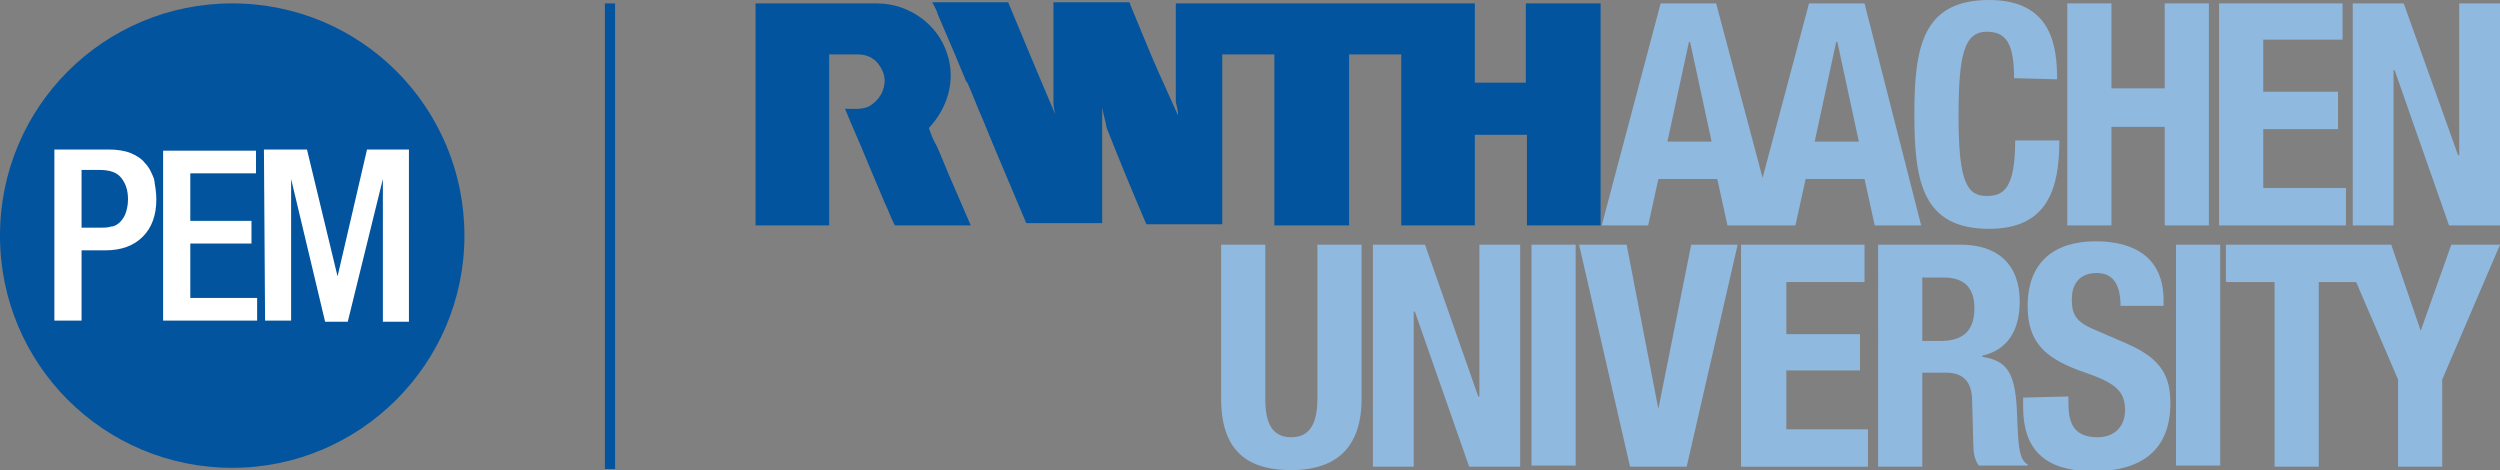
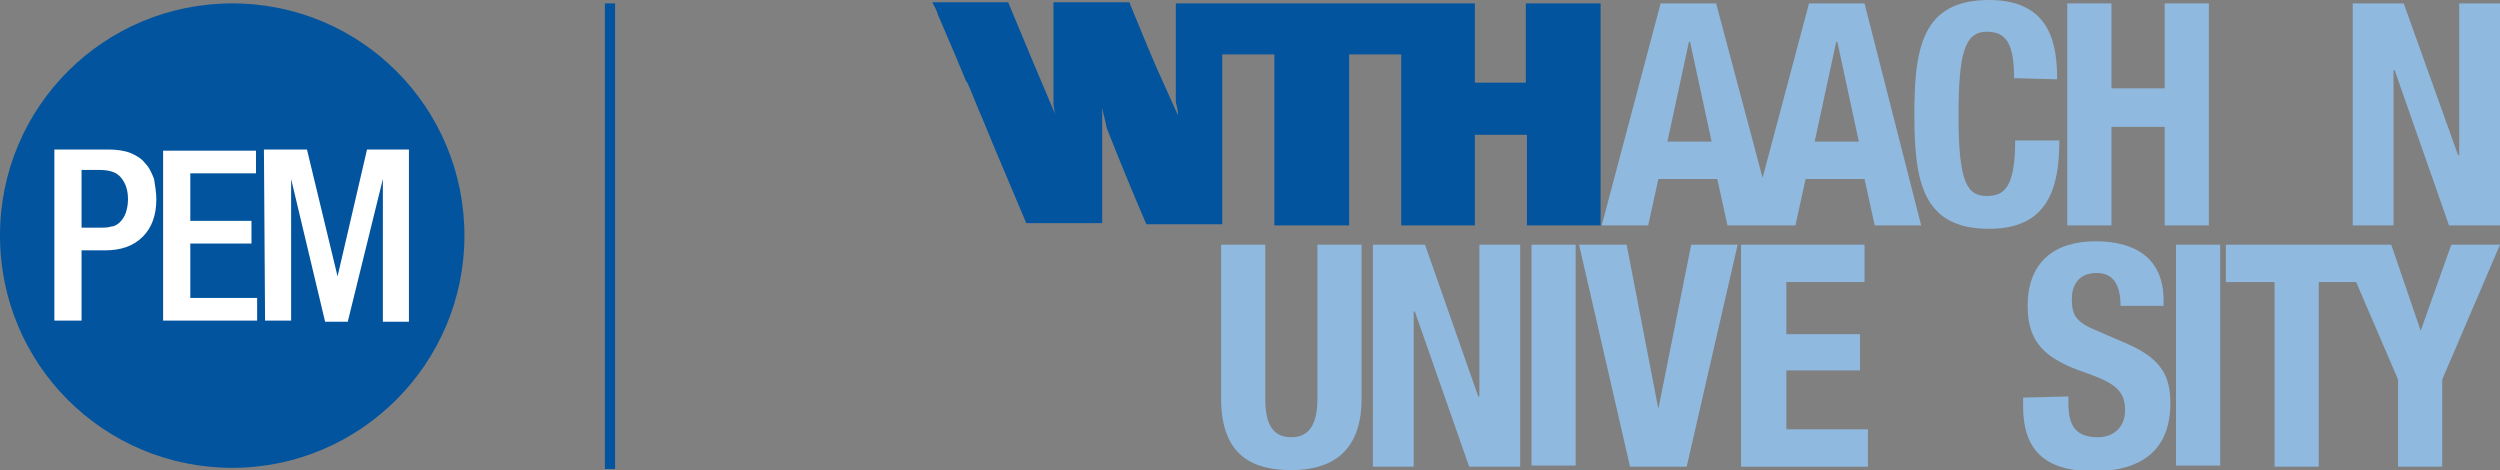
<svg xmlns="http://www.w3.org/2000/svg" version="1.1" id="Ebene_1" x="0px" y="0px" viewBox="0 0 220.7 41.5" style="enable-background:new 0 0 220.7 41.5;" xml:space="preserve">
  <rect x="0" y="0" width="220.7" height="41.5" fill="#808080" stroke="none" />
  <style type="text/css">
	.st0{fill:#90B9DF;}
	.st1{fill:#02549E;}
	.st2{fill:#FFFFFF;}
</style>
  <g>
    <g>
-       <path class="st0" d="M165.8,41.2h3.9v-8.3h2.1c1.6,0,2.3,0.9,2.3,2.5l0.1,3.7c0,0.8,0.1,1.5,0.5,2h4.3V41    c-0.7-0.4-0.8-1.4-0.9-3.5c-0.1-4.1-0.5-5.6-3.1-6v-0.1c2.2-0.5,3.3-2.2,3.3-4.8c0-3.3-2-5-5.2-5h-7.3L165.8,41.2L165.8,41.2z     M169.7,24.5h1.9c1.8,0,2.7,0.9,2.7,2.7c0,2.1-1.1,2.9-3,2.9h-1.6V24.5z" />
      <path class="st0" d="M107.8,21.6v13.6c0,5.2,3,6.3,6.2,6.3c3.2,0,6.2-1.3,6.2-6.3V21.6h-3.9v13.6c0,1.9-0.5,3.4-2.3,3.4    c-1.8,0-2.3-1.4-2.3-3.4V21.6H107.8z" />
    </g>
    <polygon class="st0" points="121.2,21.6 121.2,41.2 124.8,41.2 124.8,27.5 124.9,27.5 129.7,41.2 134.2,41.2 134.2,21.6    130.6,21.6 130.6,35 130.5,35 125.8,21.6  " />
    <rect x="135.2" y="21.6" class="st0" width="3.9" height="19.5" />
    <polygon class="st0" points="139.4,21.6 143.9,41.2 148.9,41.2 153.4,21.6 149.3,21.6 146.4,36.1 146.4,36.1 143.6,21.6  " />
    <polygon class="st0" points="153.7,21.6 153.7,41.2 164.9,41.2 164.9,37.9 157.7,37.9 157.7,32.7 164.2,32.7 164.2,29.5    157.7,29.5 157.7,24.9 164.6,24.9 164.6,21.6  " />
    <g>
      <path class="st0" d="M178.6,35.1v0.8c0,3.6,1.7,5.7,6.2,5.7c4.3,0,6.8-1.9,6.8-6c0-2.4-0.8-3.9-3.7-5.2l-3-1.3    c-1.7-0.7-2-1.4-2-2.7c0-1.1,0.5-2.3,2.2-2.3c1.5,0,2.1,1.1,2.1,2.9h3.8v-0.5c0-3.7-2.5-5.2-6-5.2c-3.7,0-6,1.9-6,5.7    c0,3.3,1.6,4.7,5.1,5.9c2.6,0.9,3.5,1.6,3.5,3.3c0,1.6-1.1,2.4-2.4,2.4c-2.1,0-2.6-1.2-2.6-3v-0.6L178.6,35.1L178.6,35.1z" />
    </g>
    <rect x="192.1" y="21.6" class="st0" width="3.9" height="19.5" />
    <polygon class="st0" points="216.4,21.6 213.7,29.2 213.7,29.2 211.1,21.6 196.5,21.6 196.5,24.9 200.8,24.9 200.8,41.2    204.7,41.2 204.7,24.9 208,24.9 211.7,33.5 211.7,41.2 215.6,41.2 215.6,33.5 220.7,21.6  " />
    <g>
-       <path class="st1" d="M73.2,19.9H73h-6.3v-2.2V0.4V0.3H73h0h4.4c2.9,0,5.4,1.9,6.2,4.4c0.8,2.3,0.1,4.8-1.6,6.6    c0.2,0.6,0.4,1.1,0.7,1.6c0.5,1.1,0.9,2.2,1.4,3.3l1.6,3.7h0H79c0,0-0.1-0.2-0.1-0.2c-0.3-0.6-0.5-1.2-0.8-1.8l-1.6-3.8    c-0.6-1.5-1.3-3-1.9-4.5c0.8,0,1.4,0.1,2.1-0.2c0.5-0.3,1.3-0.9,1.4-2.2c0-0.6-0.2-1.1-0.6-1.6c-0.4-0.5-1-0.8-1.8-0.8    c0,0-2.5,0-2.5,0L73.2,19.9L73.2,19.9z" />
      <path class="st1" d="M141.3,0.3v19.6h-5.1h-1.4v-8h-0.6h-3.9h-0.1v8c-1.2,0-2.5,0-3.6,0h-2.9V4.8h-4.6v0.5v1.4v6.5v6.7h-0.1h-6.5    v-8.1v-0.3V4.8h-4.6v7.1v7.9h-6.7c-1.2-2.8-2.4-5.7-3.5-8.5c-0.1-0.6-0.3-1.2-0.4-1.8v10.2h-6.7c-1.3-3.1-2.6-6.1-3.9-9.3    c-0.5-1.1-0.8-2-1.3-3.1l-0.1-0.1l-1-2.4l-1.5-3.5c-0.1-0.4-0.3-0.7-0.5-1.1H89c1.4,3.4,2.8,6.7,4.2,10l0,0.1    c-0.1-0.4-0.2-0.9-0.2-1.2V3.2c0-0.9,0-2,0-3h6.7c0.1,0.2,0.1,0.3,0.2,0.5c0.8,1.9,1.5,3.7,2.3,5.5l1.8,4c0-0.4-0.1-0.8-0.2-1.2    V0.3h0.5h4.6h16.6h4.7v1.2v5.8h0.3h4.2V0.3h3.4H141.3z" />
    </g>
    <path class="st0" d="M160.2,12.5l1.9-8.8h0.1l1.9,8.8H160.2z M147.2,12.5l1.9-8.8h0.1l1.9,8.8H147.2z M164.6,0.3h-4.9l-4.1,15.4   l-4.1-15.4h-4.9l-5.2,19.6h4.1l0.9-4.1h5.2l0.9,4.1h6l0.9-4.1h5.2l0.9,4.1h4.1L164.6,0.3z" />
    <g>
      <path class="st0" d="M181.6,7c0-2.8-0.4-7-6-7c-5.9,0-6.6,4.2-6.6,10.1c0,5.9,0.7,10.1,6.6,10.1c5.2,0,6.2-3.6,6.2-7.8h-3.9    c0,4.2-1,4.9-2.5,4.9c-1.7,0-2.5-1.1-2.5-7c0-5.5,0.5-7.5,2.5-7.5c1.8,0,2.4,1.2,2.4,4.1L181.6,7L181.6,7z" />
    </g>
    <polygon class="st0" points="182.5,19.9 186.4,19.9 186.4,11.2 191.1,11.2 191.1,19.9 195,19.9 195,0.3 191.1,0.3 191.1,7.8    186.4,7.8 186.4,0.3 182.5,0.3  " />
-     <polygon class="st0" points="195.9,0.3 195.9,19.9 207.1,19.9 207.1,16.6 199.8,16.6 199.8,11.4 206.4,11.4 206.4,8.1 199.8,8.1    199.8,3.5 206.8,3.5 206.8,0.3  " />
    <polygon class="st0" points="207.7,0.3 207.7,19.9 211.3,19.9 211.3,6.2 211.4,6.2 216.2,19.9 220.7,19.9 220.7,0.3 217.1,0.3    217.1,13.7 217,13.7 212.2,0.3  " />
    <rect x="53.4" y="0.3" class="st1" width="0.9" height="41.1" />
    <g>
      <path class="st1" d="M20.5,41.3c11.3,0,20.5-9.2,20.5-20.5S31.9,0.3,20.5,0.3C9.2,0.3,0,9.4,0,20.8S9.2,41.3,20.5,41.3" />
      <path class="st2" d="M23.4,28.3h2.3V15.8h0l3,12.6h2l3.1-12.6h0v12.6h2.3V13.2h-3.7l-2.6,11.2h0l-2.7-11.2h-3.8L23.4,28.3    L23.4,28.3z M14.4,28.3h8.3v-2h-5.9v-4.8h5.4v-2h-5.4v-4.2h5.8v-2h-8.2V28.3z M7.2,15h1.5c1,0,1.6,0.2,2,0.7    c0.4,0.5,0.6,1.1,0.6,1.9c0,0.5-0.1,0.9-0.2,1.2c-0.1,0.3-0.3,0.6-0.5,0.8c-0.2,0.2-0.5,0.4-0.8,0.4c-0.3,0.1-0.6,0.1-0.9,0.1H7.2    L7.2,15L7.2,15z M4.8,28.3h2.4v-6.2h2.1c1.4,0,2.5-0.4,3.3-1.2c0.8-0.8,1.2-1.9,1.2-3.3c0-0.6-0.1-1.2-0.2-1.8    c-0.2-0.5-0.4-1-0.8-1.4c-0.3-0.4-0.8-0.7-1.3-0.9c-0.5-0.2-1.2-0.3-1.9-0.3H4.8V28.3z" />
    </g>
  </g>
</svg>